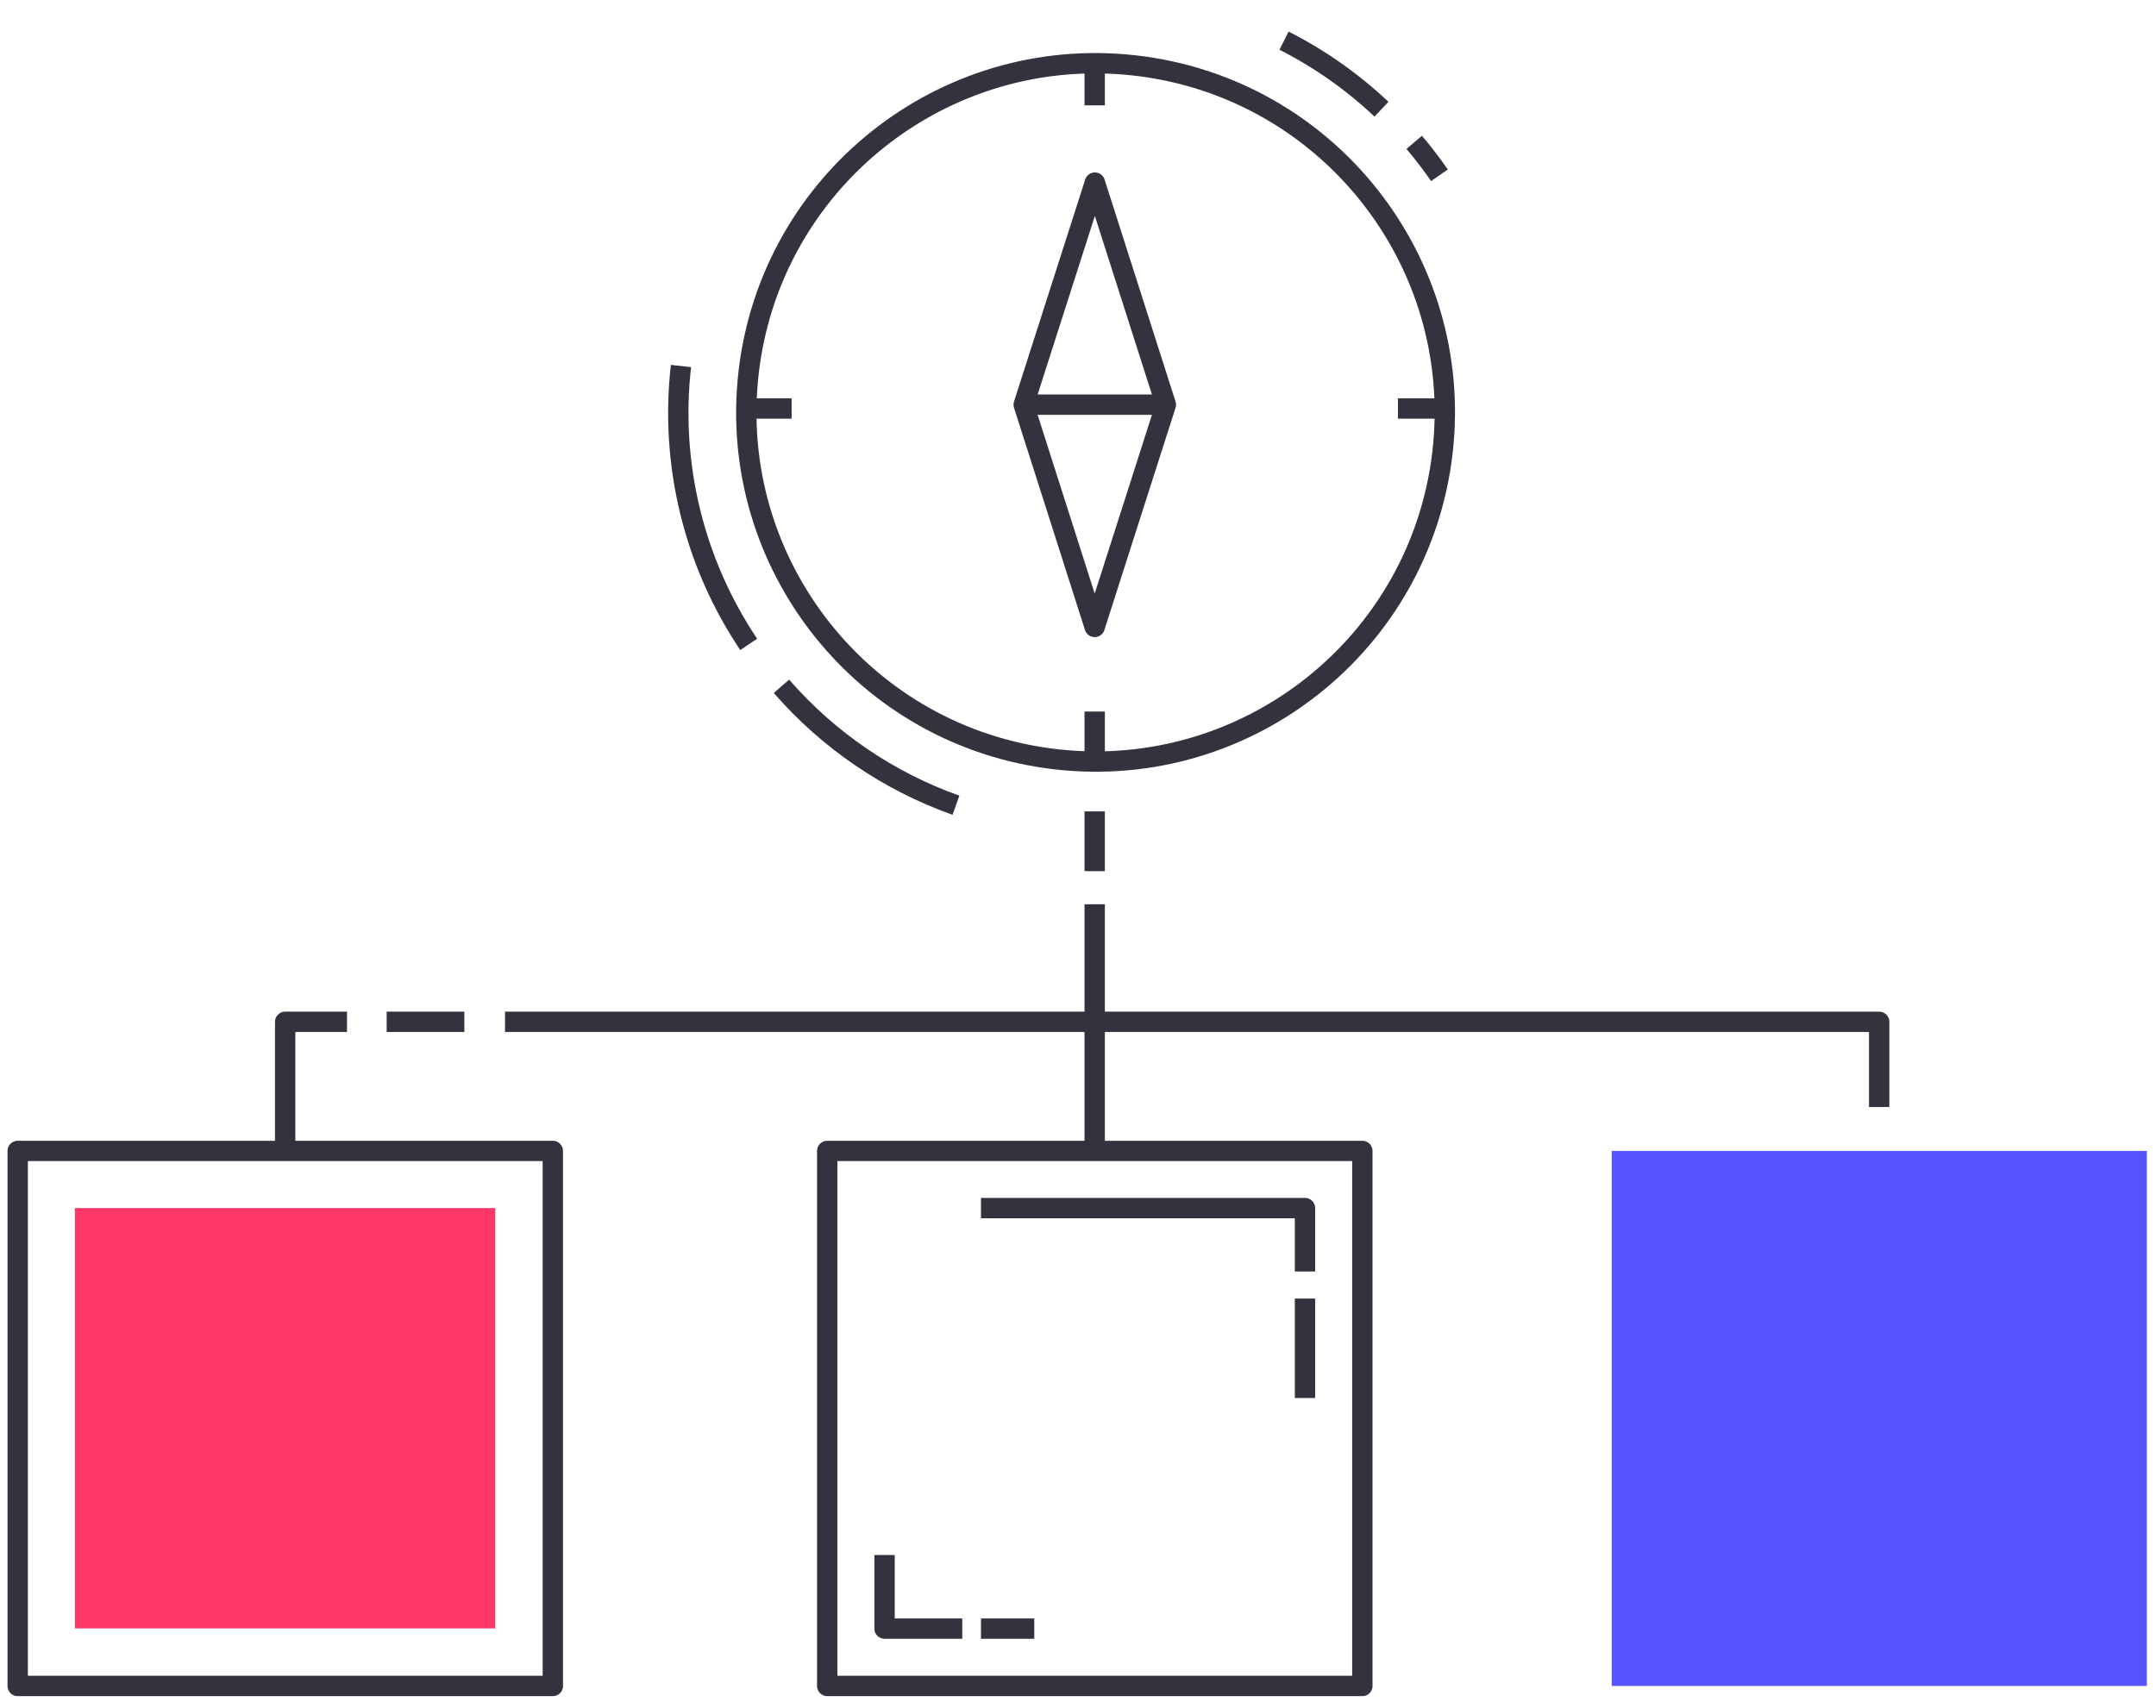
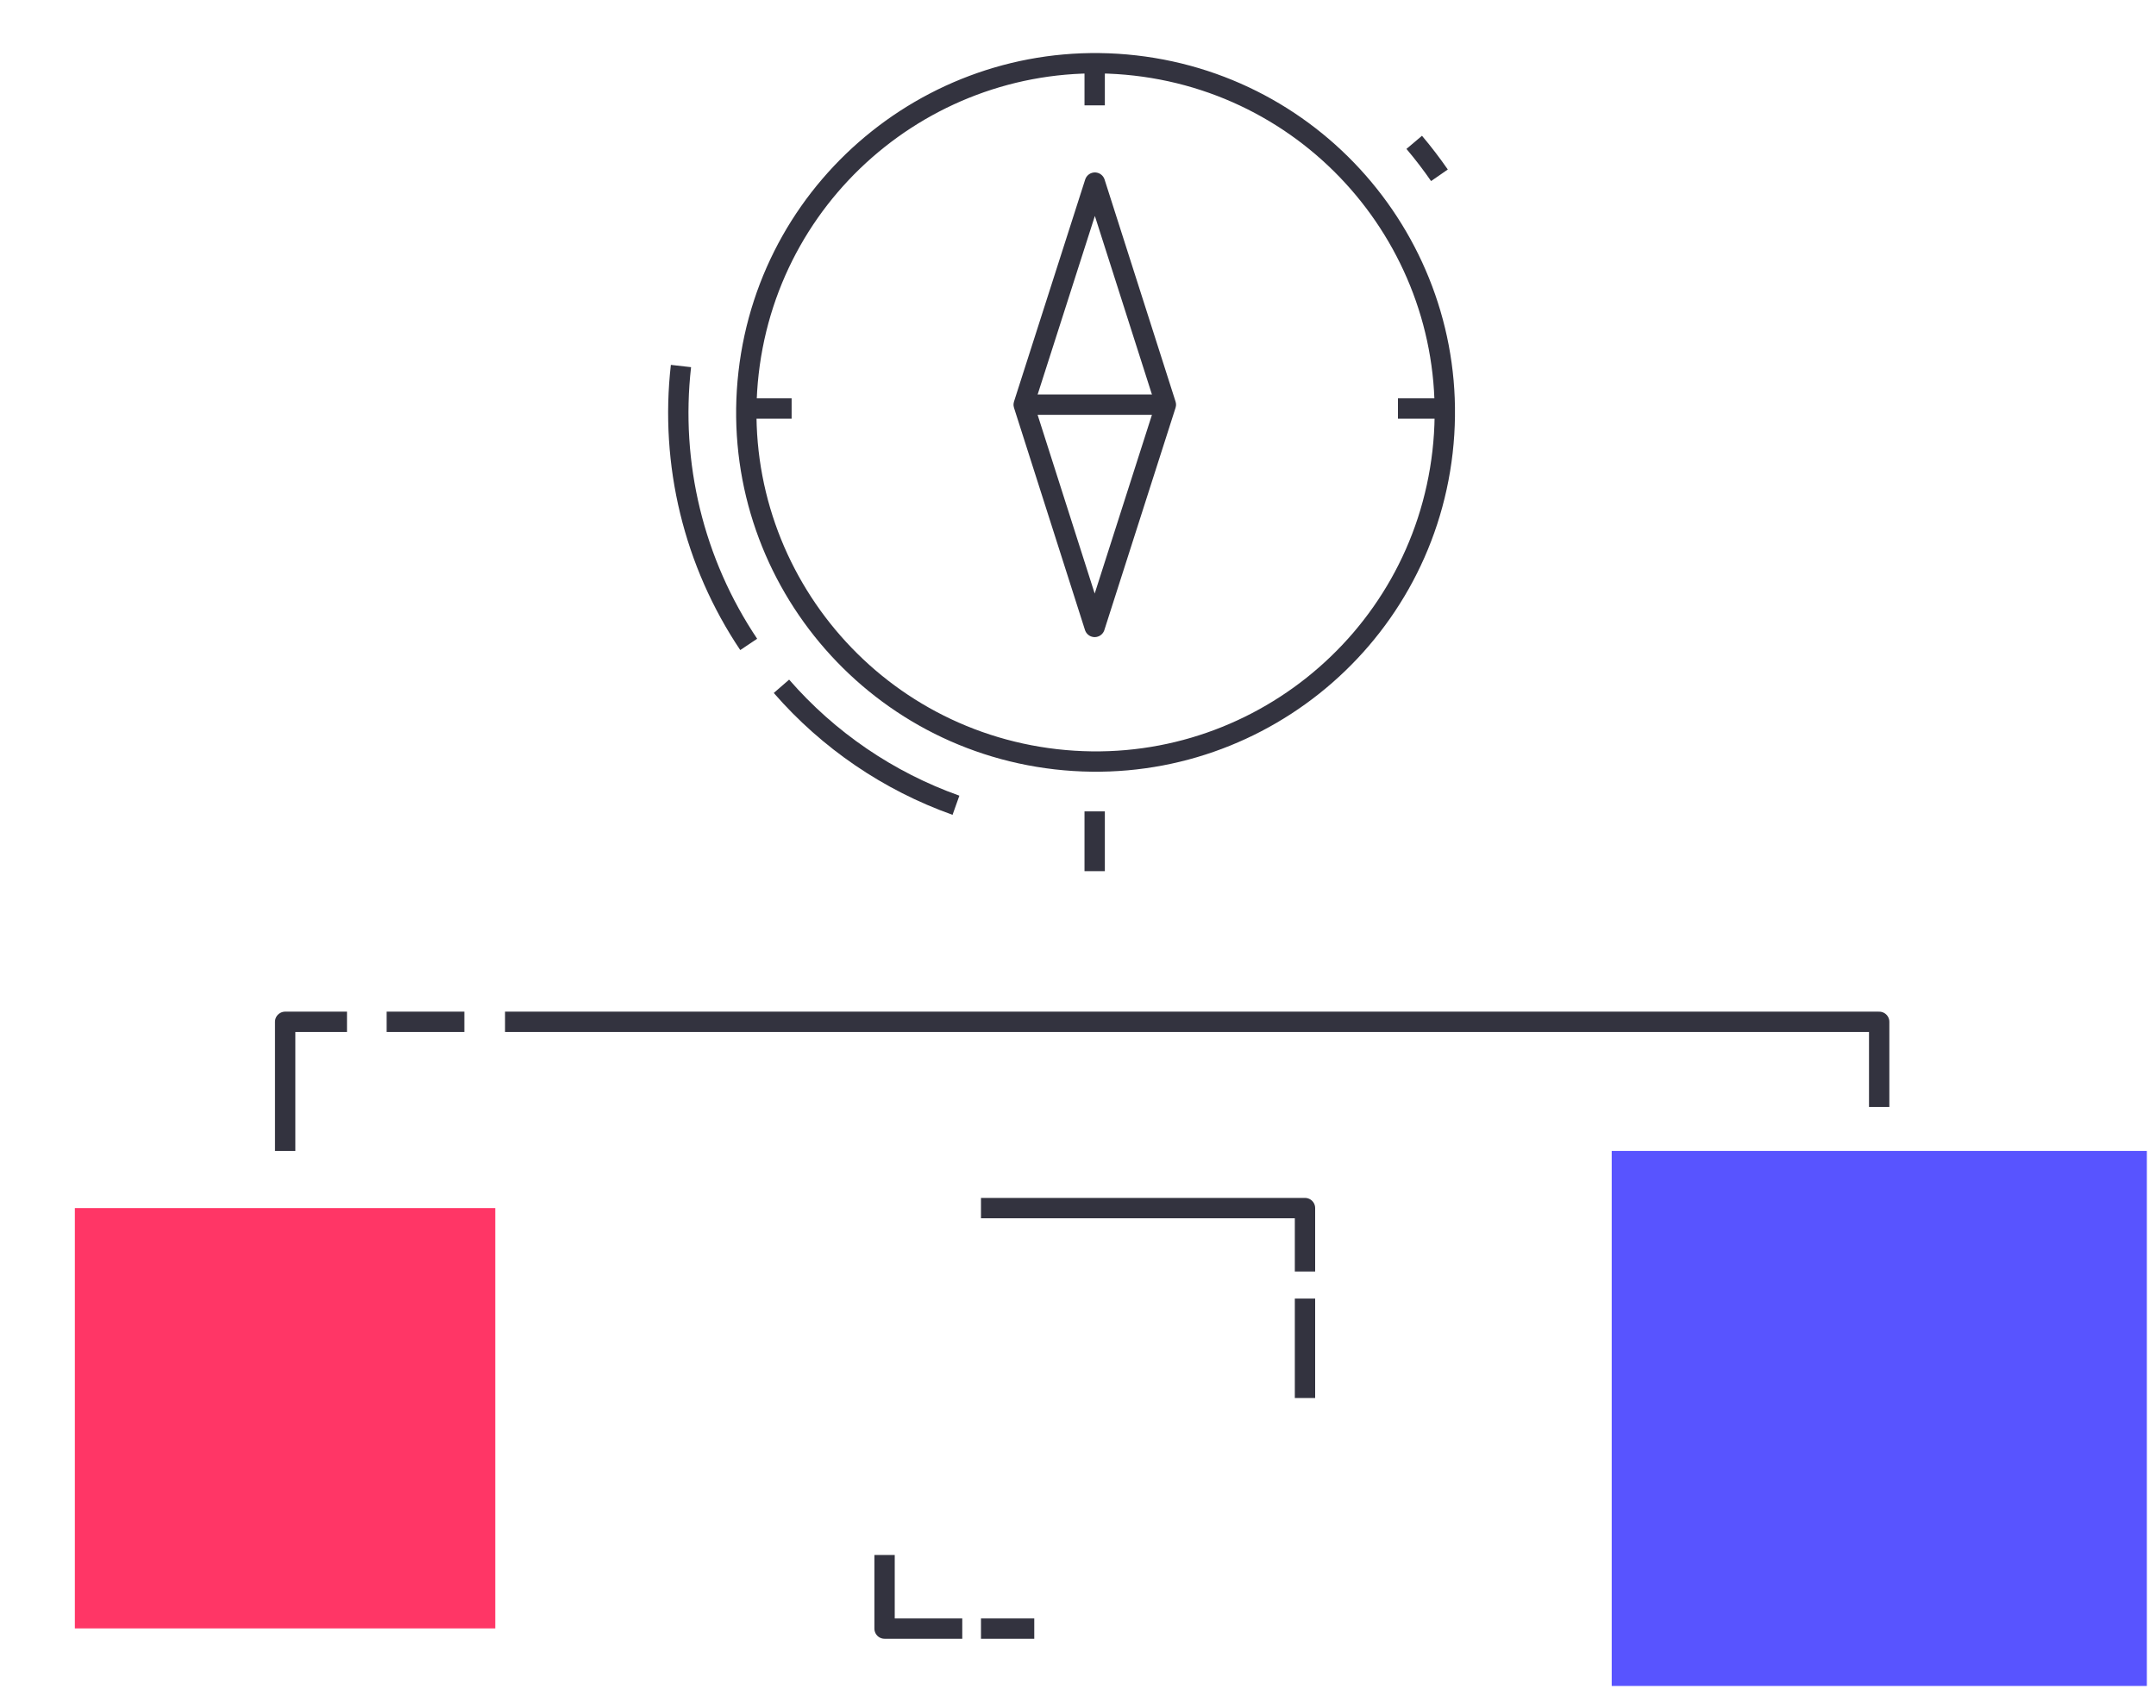
<svg xmlns="http://www.w3.org/2000/svg" width="106" height="84" viewBox="0 0 106 84" fill="none">
  <path d="M70.923 22.227C71.998 12.805 65.232 4.296 55.81 3.221C46.389 2.146 37.88 8.912 36.804 18.333C35.729 27.755 42.495 36.264 51.917 37.339C61.339 38.414 69.848 31.648 70.923 22.227Z" stroke="#33333F" stroke-linejoin="round" />
  <path d="M36.81 31.69C34.112 27.666 32.932 22.814 33.48 18" stroke="#33333F" stroke-linejoin="round" />
  <path d="M47 39.6C43.684 38.42 40.729 36.405 38.42 33.75" stroke="#33333F" stroke-linejoin="round" />
  <path d="M69.53 7C69.97 7.52 70.383 8.06 70.77 8.62" stroke="#33333F" stroke-linejoin="round" />
-   <path d="M63.13 2C64.88 2.888 66.493 4.023 67.92 5.37" stroke="#33333F" stroke-linejoin="round" />
  <path d="M57.32 19.901L53.82 30.831L50.33 19.901L53.83 8.98L57.32 19.901Z" stroke="#33333F" stroke-linejoin="round" />
  <path d="M50.33 19.9H57.32" stroke="#33333F" stroke-linejoin="round" />
  <path d="M53.82 5.18V2.92" stroke="#33333F" stroke-linejoin="round" />
-   <path d="M53.82 37.26V34.99" stroke="#33333F" stroke-linejoin="round" />
  <path d="M38.92 20.09H36.66" stroke="#33333F" stroke-linejoin="round" />
  <path d="M70.99 20.09H68.73" stroke="#33333F" stroke-linejoin="round" />
  <path d="M53.82 39.9V42.84" stroke="#33333F" stroke-linejoin="round" />
-   <path d="M27.18 56.6H0.87V82.91H27.18V56.6Z" stroke="#33333F" stroke-linejoin="round" />
-   <path d="M66.98 56.6H40.67V82.91H66.98V56.6Z" stroke="#33333F" stroke-linejoin="round" />
  <path d="M105.55 56.6H79.24V82.91H105.55V56.6Z" fill="#5854FF" />
  <path d="M17.06 50.25H14.02V56.6" stroke="#33333F" stroke-linejoin="round" />
  <path d="M22.83 50.25H19.01" stroke="#33333F" stroke-linejoin="round" />
  <path d="M92.39 54.44V50.25H24.83" stroke="#33333F" stroke-linejoin="round" />
  <path d="M24.35 59.41H3.68V80.08H24.35V59.41Z" fill="#FF3666" />
  <path d="M48.23 59.41H64.16V62.53" stroke="#33333F" stroke-linejoin="round" />
  <path d="M47.31 80.09H43.49V76.47" stroke="#33333F" stroke-linejoin="round" />
  <path d="M48.23 80.09H50.85" stroke="#33333F" stroke-linejoin="round" />
  <path d="M64.16 63.86V68.75" stroke="#33333F" stroke-linejoin="round" />
-   <path d="M53.82 44.47V56.6" stroke="#33333F" stroke-linejoin="round" />
</svg>